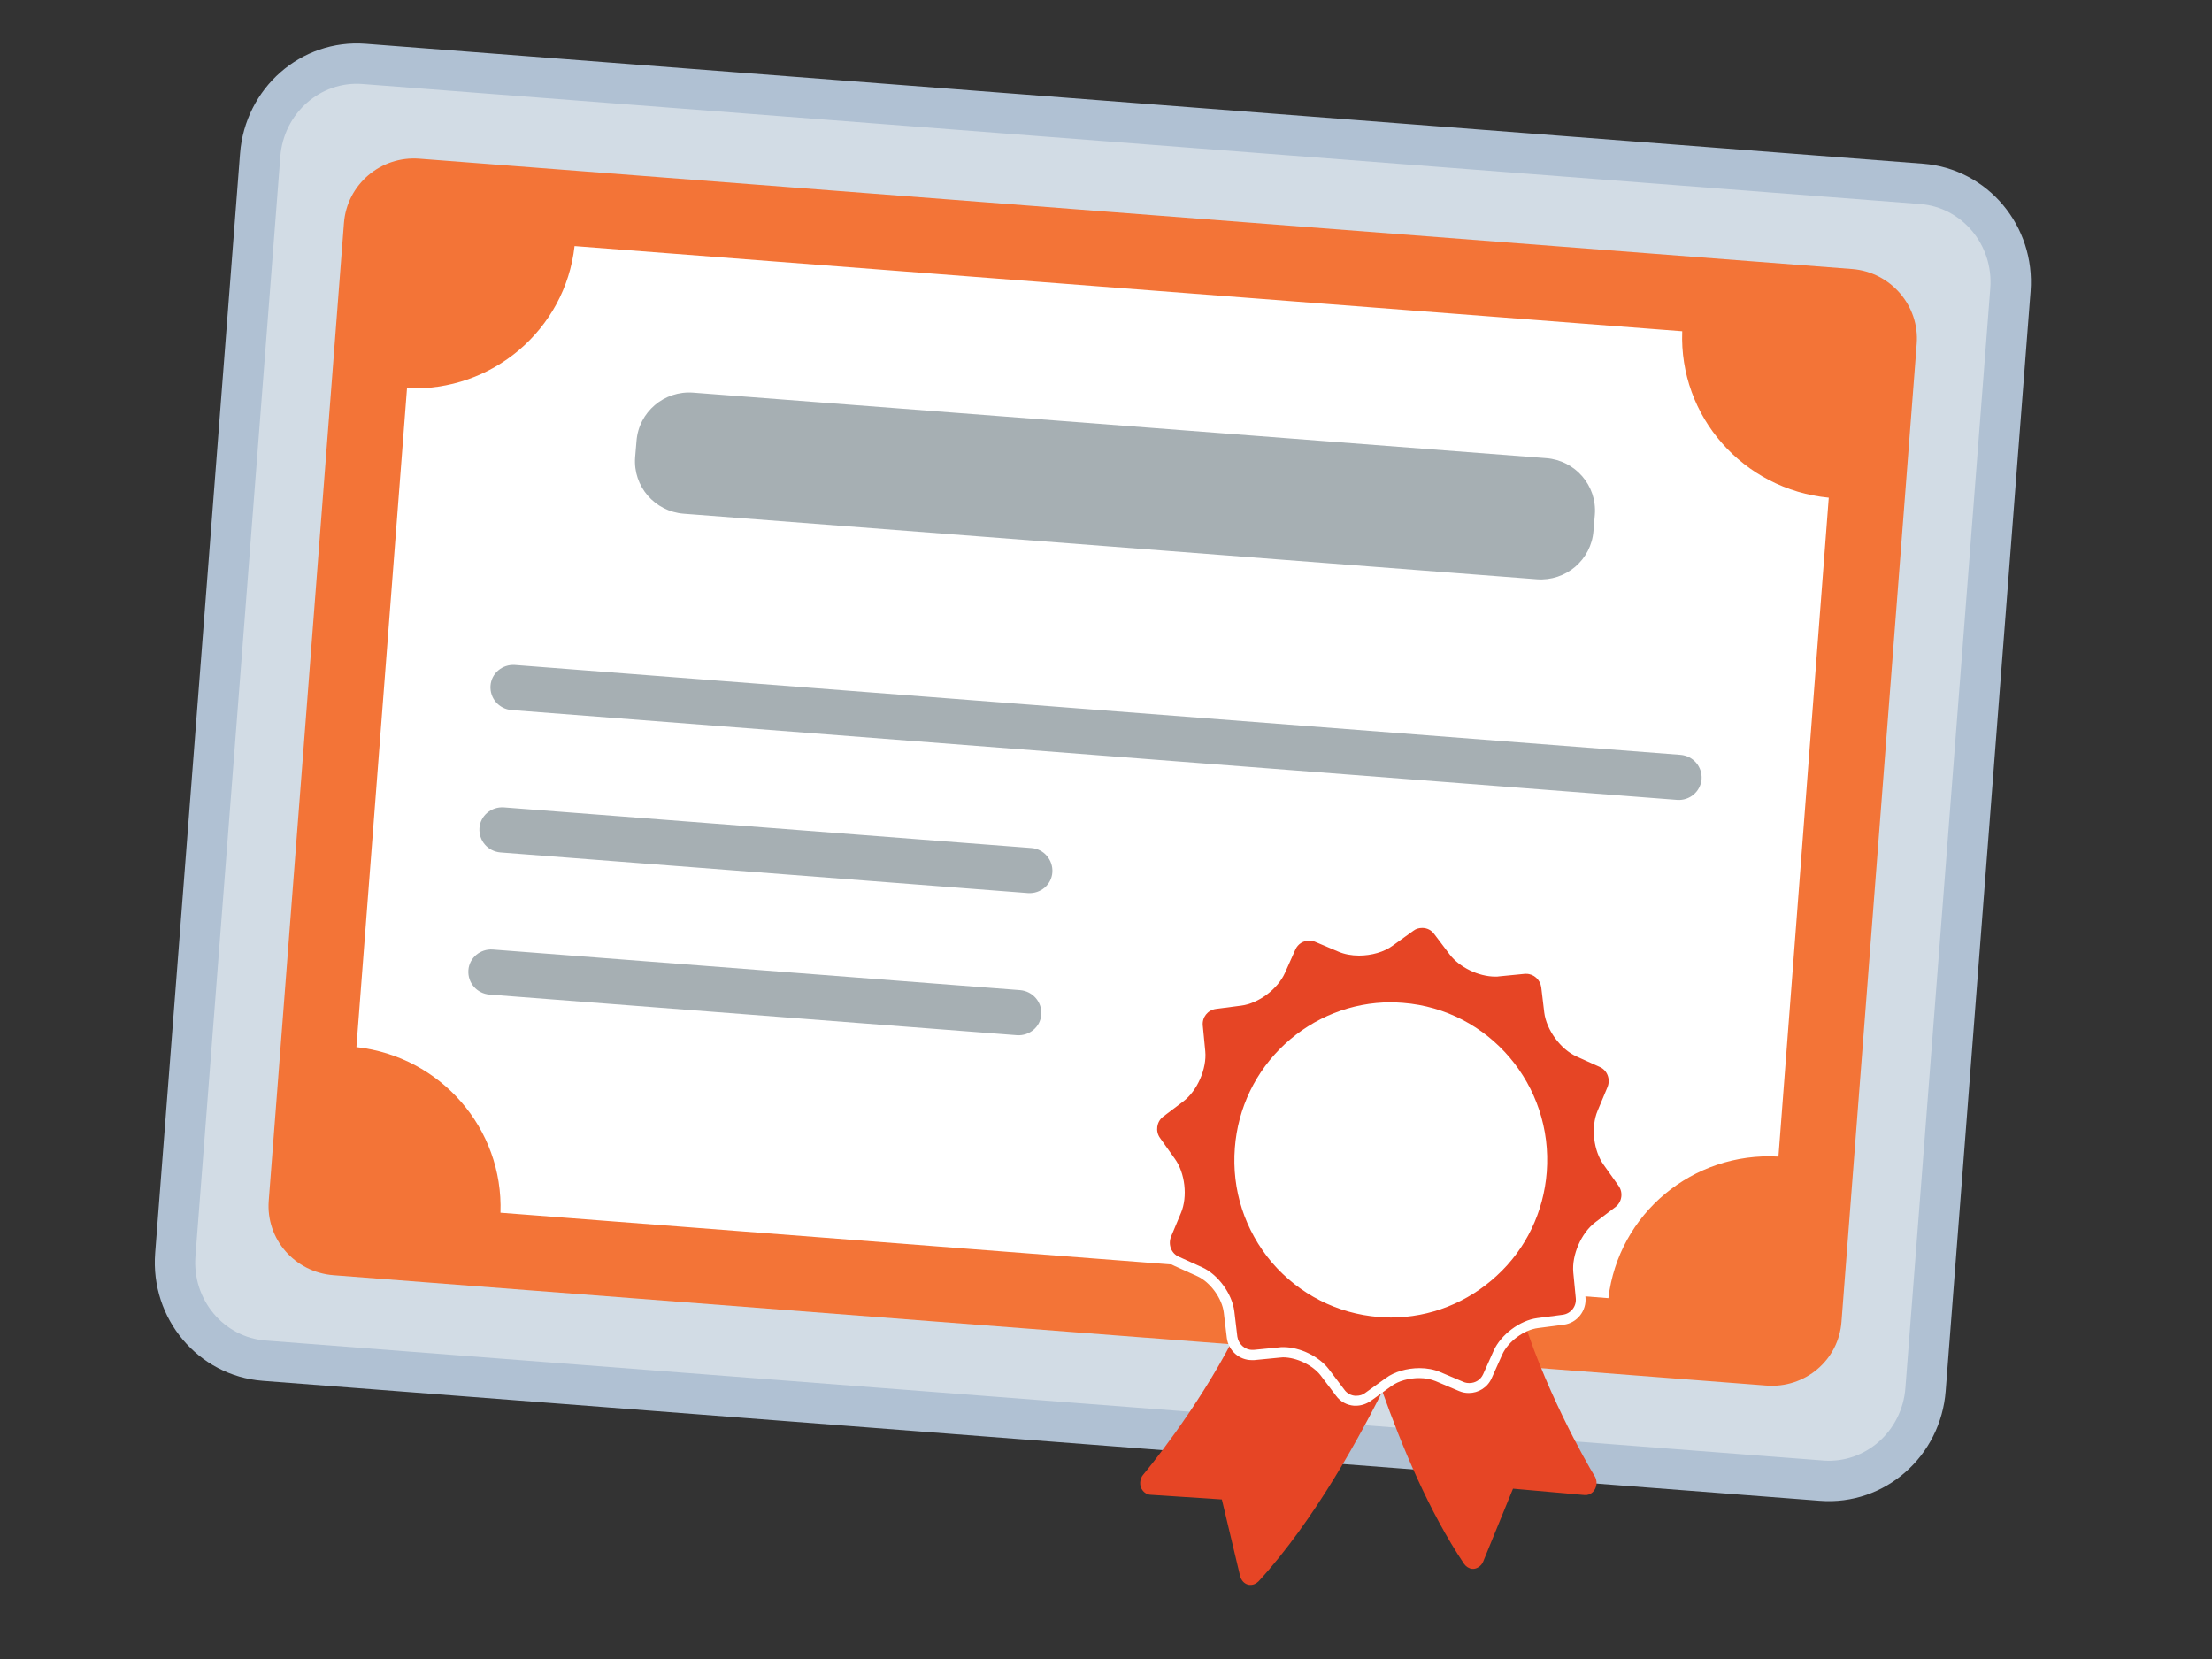
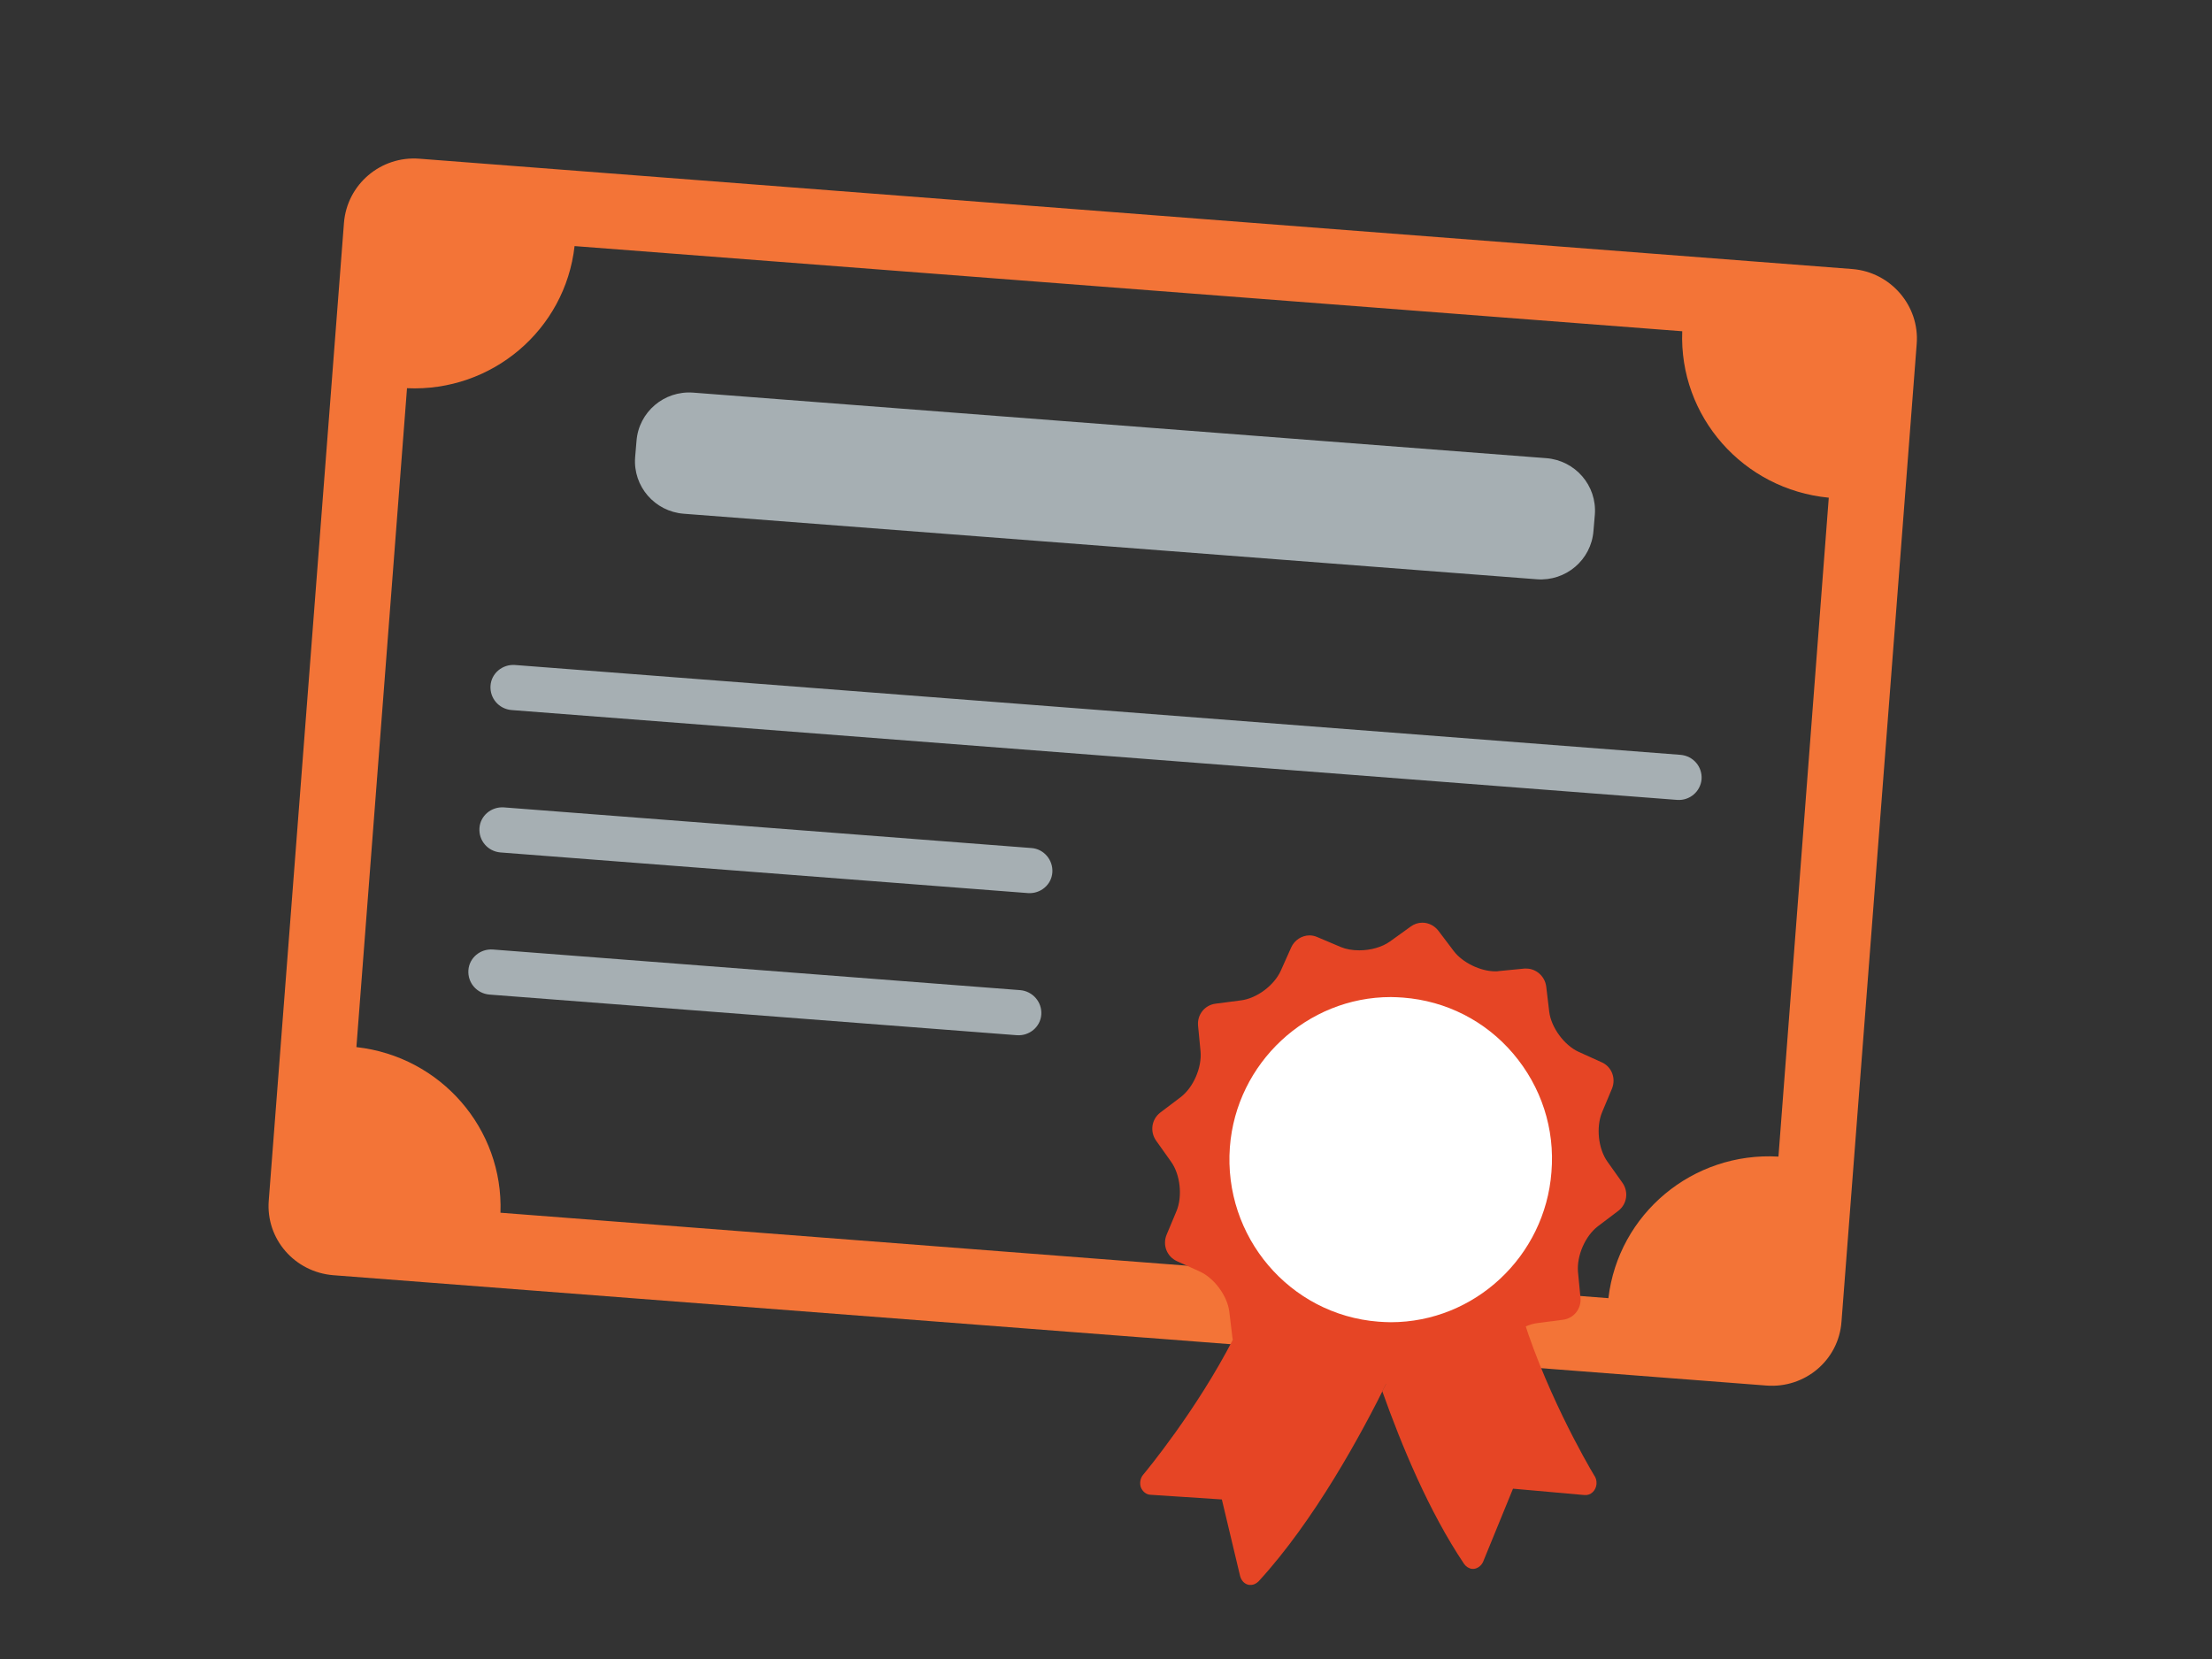
<svg xmlns="http://www.w3.org/2000/svg" version="1.1" id="Layer_1" x="0px" y="0px" viewBox="0 0 800 600" style="enable-background:new 0 0 800 600;" xml:space="preserve">
  <rect x="0" y="0" width="800" height="600" fill="#333333" stroke="none" />
  <style type="text/css">
	.st0{fill:#D2DCE5;stroke:#B0C1D3;stroke-width:14.61;stroke-miterlimit:10;}
	.st1{fill:#FFFFFF;}
	.st2{fill:#A6AFB3;}
	.st3{fill:#F37437;}
	.st4{fill:#E64525;}
</style>
  <g>
-     <path class="st0" d="M696.4,502.5c-1.5,19.7-18.3,34.5-37.6,33L95.5,492.1c-19.2-1.5-33.6-18.6-32.1-38.3L94.1,56.1   c1.5-19.7,18.3-34.5,37.6-33L695,66.5c19.2,1.5,33.6,18.6,32.1,38.3L696.4,502.5z" />
-     <path class="st1" d="M657.6,470.7c-1.3,16.9-15.9,29.5-32.6,28.2l-490.3-37.8c-16.7-1.3-29.2-16-27.9-32.9l26.2-340.3   c1.3-16.9,15.9-29.5,32.6-28.2l490.3,37.8c16.7,1.3,29.2,16,27.9,32.9L657.6,470.7z" />
    <path class="st2" d="M369,358.1l-190.8-14.7c-4.5-0.3-8.5,3-8.8,7.5c-0.3,4.5,3,8.4,7.6,8.8l190.8,14.7c4.5,0.3,8.5-3,8.8-7.5   C376.9,362.4,373.5,358.5,369,358.1z M373,306.7L182.2,292c-4.5-0.3-8.5,3-8.8,7.5c-0.3,4.5,3,8.4,7.6,8.8l190.8,14.7   c4.5,0.3,8.5-3,8.8-7.5C380.9,311,377.5,307,373,306.7z M615.4,281.8c0.3-4.5-3-8.4-7.6-8.8l-421.6-32.5c-4.5-0.3-8.5,3-8.8,7.5   c-0.3,4.5,3,8.4,7.6,8.8l421.6,32.5C611.1,289.6,615,286.3,615.4,281.8z M555.8,209.5c10.5,0.8,19.7-7,20.5-17.5l0.5-5.9   c0.8-10.5-7.1-19.6-17.6-20.4L250.7,142c-10.5-0.8-19.7,7-20.5,17.5l-0.5,5.9c-0.8,10.5,7.1,19.6,17.6,20.4L555.8,209.5z" />
    <path class="st3" d="M669.9,97.3L151.7,57.4c-14-1.1-26.2,9.3-27.3,23.2L97.2,434.2c-1.1,13.9,9.4,25.9,23.4,27l293.8,22.6   c0.1-0.1,0.1,0.1,0.2,0l135.8,10.5c0.1,0.1,0.1-0.1,0.2,0l88.2,6.8c14,1.1,26.2-9.2,27.2-23.1l27.2-353.6   C694.3,110.6,683.8,98.4,669.9,97.3z M643.2,418.3c-31-1.8-57.9,20.7-61.5,51.2L181,438.6c1.1-30.4-21.6-56.5-52.1-59.9l18.3-238.3   c30.7,1.4,57.2-21.1,60.6-51.4l400.6,30.8c-1.2,30.8,22,57.2,53,60.2L643.2,418.3z" />
    <g>
      <path class="st4" d="M490.7,504.9c-2.7-0.2-5.2-1.6-6.9-4.1l-5.9-8.4c-3.2-4.6-10.2-7.9-15.6-7.3l-9.7,1.1    c-2.5,0.3-4.8-0.5-6.6-1.9c-13.3,25.8-31.5,47.8-32.6,49.1c-1,1.2-1.3,3-0.8,4.5c0.6,1.5,1.9,2.6,3.4,2.7l25.9,1.7l6.6,27.7    c0.4,1.5,1.4,2.7,2.8,3.1c0.2,0.1,0.5,0.1,0.7,0.1c1.2,0.1,2.3-0.4,3.2-1.3c20.1-21.9,37.1-53,46.9-73l-5.1,4    C495.1,504.4,492.9,505.1,490.7,504.9z" />
      <path class="st4" d="M576.5,533.5c-2.3-3.8-18.9-32.4-27.2-61.9c0,0,0,0,0,0l-4.1,9.7c-2.2,5.2-7.7,7.6-12.5,5.4l-9-4.1    c-3.8-1.7-9.2-1.5-13.5,0.2c-2.9,5.9-6.3,12.8-10.3,20.3c7,19.7,16.9,43.6,29.6,62.5c0.7,1,1.8,1.7,2.9,1.8c0.2,0,0.5,0,0.7,0    c1.4-0.2,2.7-1.2,3.3-2.6l10.8-26.4l25.8,2.3l0.1,0c2.2,0.2,4.1-1.6,4.3-4C577.5,535.4,577.1,534.3,576.5,533.5z" />
      <ellipse transform="matrix(7.668409e-02 -0.997 0.997 7.668409e-02 44.199 889.248)" class="st1" cx="502.2" cy="420.8" rx="71.7" ry="71.1" />
      <g>
        <g>
          <path class="st4" d="M490.5,506.6c-0.2,0-0.4,0-0.6,0c-2.1-0.2-4-1.2-5.2-2.9l-5.6-7.4c-3.1-4.1-9.6-7.3-15-7.3      c-0.5,0-0.9,0-1.3,0.1l-9.2,0.9c-0.2,0-0.5,0-0.7,0c-3.6,0-6.7-2.8-7.2-6.4l-1.1-9.2c-0.7-5.7-5.4-12.1-10.6-14.5l-8.4-3.8      c-3.6-1.7-5.2-5.8-3.7-9.5l3.6-8.6c2.2-5.3,1.4-13.2-2-17.9l-5.4-7.6c-2.3-3.3-1.6-7.7,1.5-10.1l7.4-5.6      c4.6-3.5,7.7-10.7,7.2-16.5l-0.9-9.3c-0.4-4,2.4-7.5,6.3-8l9.2-1.2c5.7-0.7,12-5.4,14.4-10.7l3.8-8.5c1.2-2.6,3.8-4.3,6.6-4.3      c1,0,1.9,0.2,2.8,0.6l8.5,3.6c1.9,0.8,4.2,1.2,6.7,1.2c4.2,0,8.3-1.2,11.1-3.2l7.5-5.4c1.2-0.9,2.7-1.4,4.2-1.4      c2.3,0,4.4,1.1,5.8,2.9l5.6,7.4c3.1,4.1,9.6,7.3,15,7.3c0.5,0,0.9,0,1.3-0.1l9.2-0.9c0.2,0,0.5,0,0.7,0c3.6,0,6.7,2.8,7.2,6.4      l1.1,9.2c0.7,5.7,5.4,12.1,10.6,14.5l8.4,3.8c3.6,1.6,5.2,5.8,3.7,9.5l-3.6,8.6c-2.2,5.3-1.4,13.2,2,17.9l5.4,7.6      c2.3,3.3,1.6,7.7-1.5,10.1l-7.4,5.6c-4.6,3.5-7.7,10.7-7.2,16.5l0.9,9.3c0.4,4-2.4,7.5-6.3,8l-9.2,1.2      c-5.7,0.7-12,5.4-14.4,10.7l-3.8,8.5c-1.2,2.6-3.8,4.3-6.6,4.3l0,0c-1,0-1.9-0.2-2.8-0.6l-8.5-3.6c-1.9-0.8-4.2-1.2-6.6-1.2      c-4.2,0-8.3,1.2-11.1,3.2l-7.5,5.4C493.5,506.1,492,506.6,490.5,506.6z" />
-           <path class="st1" d="M514.4,335.6c1.7,0,3.3,0.8,4.3,2.2l5.6,7.4c3.5,4.6,10.4,8,16.5,8c0.5,0,1,0,1.5-0.1l9.2-0.9      c0.2,0,0.4,0,0.5,0c2.7,0,5,2.1,5.4,4.8l1.1,9.2c0.8,6.3,5.9,13.3,11.7,15.9l8.4,3.8c2.7,1.2,3.9,4.4,2.8,7.2l-3.6,8.6      c-2.5,5.9-1.5,14.5,2.2,19.6l5.4,7.6c1.7,2.4,1.2,5.8-1.1,7.6l-7.4,5.6c-5,3.8-8.5,11.8-7.9,18.1l0.9,9.3c0.3,3-1.8,5.6-4.7,6      l-9.2,1.2c-6.3,0.8-13.2,6-15.8,11.8l-3.8,8.5c-0.9,2-2.8,3.2-5,3.2c-0.7,0-1.4-0.1-2.1-0.4l-8.5-3.6c-2.1-0.9-4.7-1.4-7.4-1.4      c-4.5,0-9.1,1.3-12.2,3.6l-7.5,5.4c-0.9,0.7-2,1-3.2,1c-0.1,0-0.3,0-0.4,0c-1.5-0.1-3-0.9-3.9-2.2l-5.6-7.4      c-3.5-4.6-10.4-8-16.5-8c-0.5,0-1,0-1.5,0.1l-9.2,0.9c-0.2,0-0.4,0-0.5,0c-2.7,0-5-2.1-5.4-4.8l-1.1-9.2      c-0.8-6.3-5.9-13.3-11.7-15.9l-8.4-3.8c-2.7-1.2-3.9-4.4-2.8-7.2l3.6-8.6c2.5-5.9,1.5-14.5-2.2-19.6l-5.4-7.6      c-1.7-2.4-1.2-5.8,1.1-7.6l7.4-5.6c5-3.8,8.5-11.8,7.9-18.1l-0.9-9.3c-0.3-3,1.8-5.6,4.7-6l9.2-1.2c6.3-0.8,13.2-6,15.8-11.8      l3.8-8.5c0.9-2,2.8-3.2,5-3.2c0.7,0,1.4,0.1,2.1,0.4l8.5,3.6c2.1,0.9,4.7,1.4,7.4,1.4c4.5,0,9.1-1.3,12.2-3.6l7.5-5.4      C512.1,335.9,513.2,335.6,514.4,335.6L514.4,335.6 M514.4,331.9c-1.8,0-3.7,0.6-5.3,1.7l-7.5,5.4c-2.6,1.9-6.4,2.9-10.1,2.9      c-2.1,0-4.2-0.4-5.9-1.1l-8.5-3.6c-1.1-0.5-2.3-0.7-3.5-0.7c-3.5,0-6.8,2-8.3,5.4l-3.8,8.5c-2.1,4.7-7.9,9-13,9.6l-9.2,1.2      c-4.9,0.6-8.4,5.1-7.9,10l0.9,9.3c0.5,5.1-2.4,11.8-6.5,14.9l-7.4,5.6c-3.9,3-4.8,8.6-1.9,12.6l5.4,7.6c3,4.2,3.8,11.4,1.8,16.1      l-3.6,8.6c-1.9,4.6,0.1,9.9,4.6,11.9l8.4,3.8c4.6,2.1,8.9,8,9.5,13.1l1.1,9.2c0.6,4.6,4.5,8,9,8c0.3,0,0.6,0,0.9,0l9.2-0.9      c0.4,0,0.8-0.1,1.2-0.1c4.9,0,10.7,2.8,13.6,6.5l5.6,7.4c1.6,2.2,4,3.4,6.5,3.6c0.2,0,0.5,0,0.7,0c1.8,0,3.7-0.6,5.3-1.7      l7.5-5.4c2.6-1.9,6.4-2.9,10.1-2.9c2.1,0,4.2,0.4,5.9,1.1l8.5,3.6c1.2,0.5,2.3,0.7,3.5,0.7c3.5,0,6.8-2,8.3-5.4l3.8-8.5      c2.1-4.7,7.9-9,13-9.6l9.2-1.2c4.9-0.6,8.4-5.1,7.9-10l-0.9-9.3c-0.5-5.1,2.4-11.8,6.5-14.9l7.4-5.6c3.9-3,4.8-8.6,1.9-12.6      l-5.4-7.6c-3-4.2-3.8-11.4-1.8-16.1l3.6-8.6c1.9-4.6-0.1-9.9-4.6-11.9l-8.4-3.8c-4.6-2.1-8.9-8-9.5-13.1l-1.1-9.2      c-0.6-4.6-4.5-8-9-8c-0.3,0-0.6,0-0.9,0l-9.2,0.9c-0.4,0-0.8,0.1-1.2,0.1c-4.9,0-10.7-2.8-13.6-6.5l-5.6-7.4      C519.8,333.2,517.1,331.9,514.4,331.9L514.4,331.9z" />
        </g>
        <g>
          <path class="st1" d="M503,478.2c-1.5,0-3-0.1-4.5-0.2c-32.1-2.5-56.1-30.8-53.7-63.1c2.3-30.5,27.9-54.3,58.2-54.3      c1.5,0,3,0.1,4.5,0.2c15.5,1.2,29.7,8.4,39.8,20.3c10.1,11.9,15.1,27.1,13.8,42.8C558.8,454.4,533.3,478.2,503,478.2z" />
-           <path class="st4" d="M503,358.8v3.7c1.4,0,2.9,0.1,4.4,0.2c31.1,2.4,54.4,29.8,52,61.2c-1.1,14.4-7.5,27.8-18.1,37.5      c-10.5,9.7-24.1,15.1-38.3,15.1c-1.4,0-2.9-0.1-4.4-0.2c-15-1.2-28.7-8.2-38.6-19.7c-9.8-11.6-14.6-26.3-13.4-41.5      c1.1-14.4,7.5-27.7,18.1-37.5c10.5-9.7,24.1-15.1,38.3-15.1L503,358.8 M503,358.8c-31.1,0-57.5,24.2-60,56      c-2.6,33.4,22.2,62.5,55.3,65.1c1.6,0.1,3.1,0.2,4.6,0.2c31.1,0,57.5-24.2,60-56c2.6-33.4-22.2-62.5-55.3-65.1      C506.1,358.9,504.5,358.8,503,358.8L503,358.8z" />
        </g>
      </g>
    </g>
  </g>
</svg>